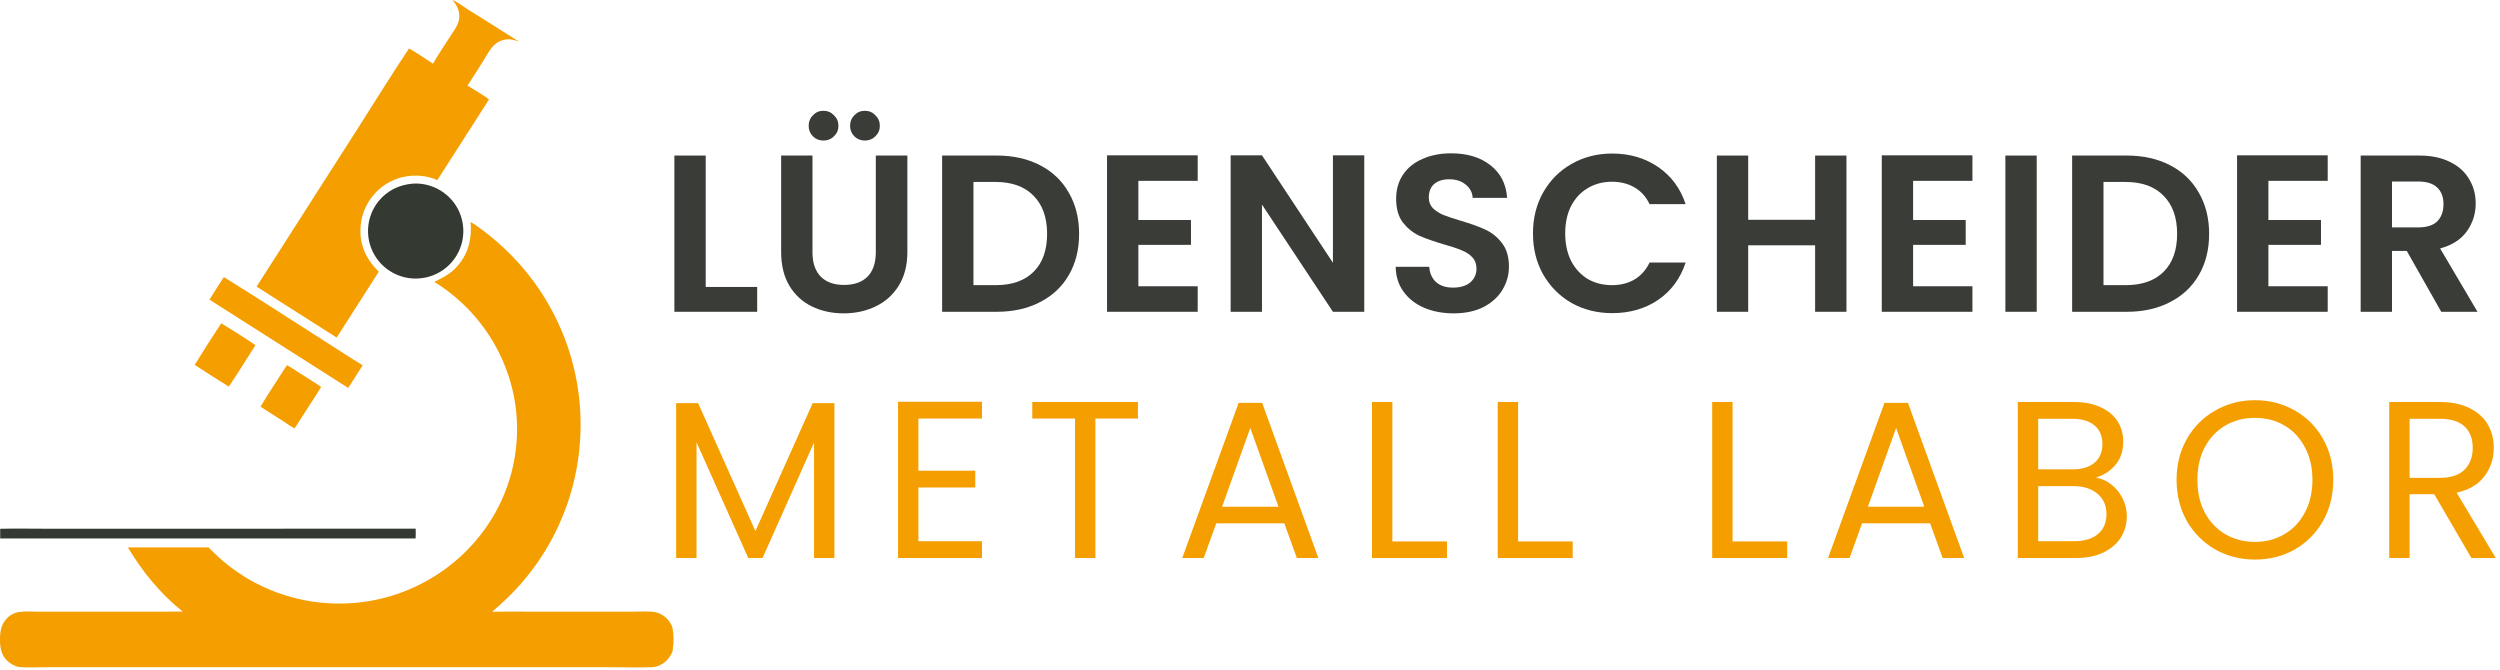
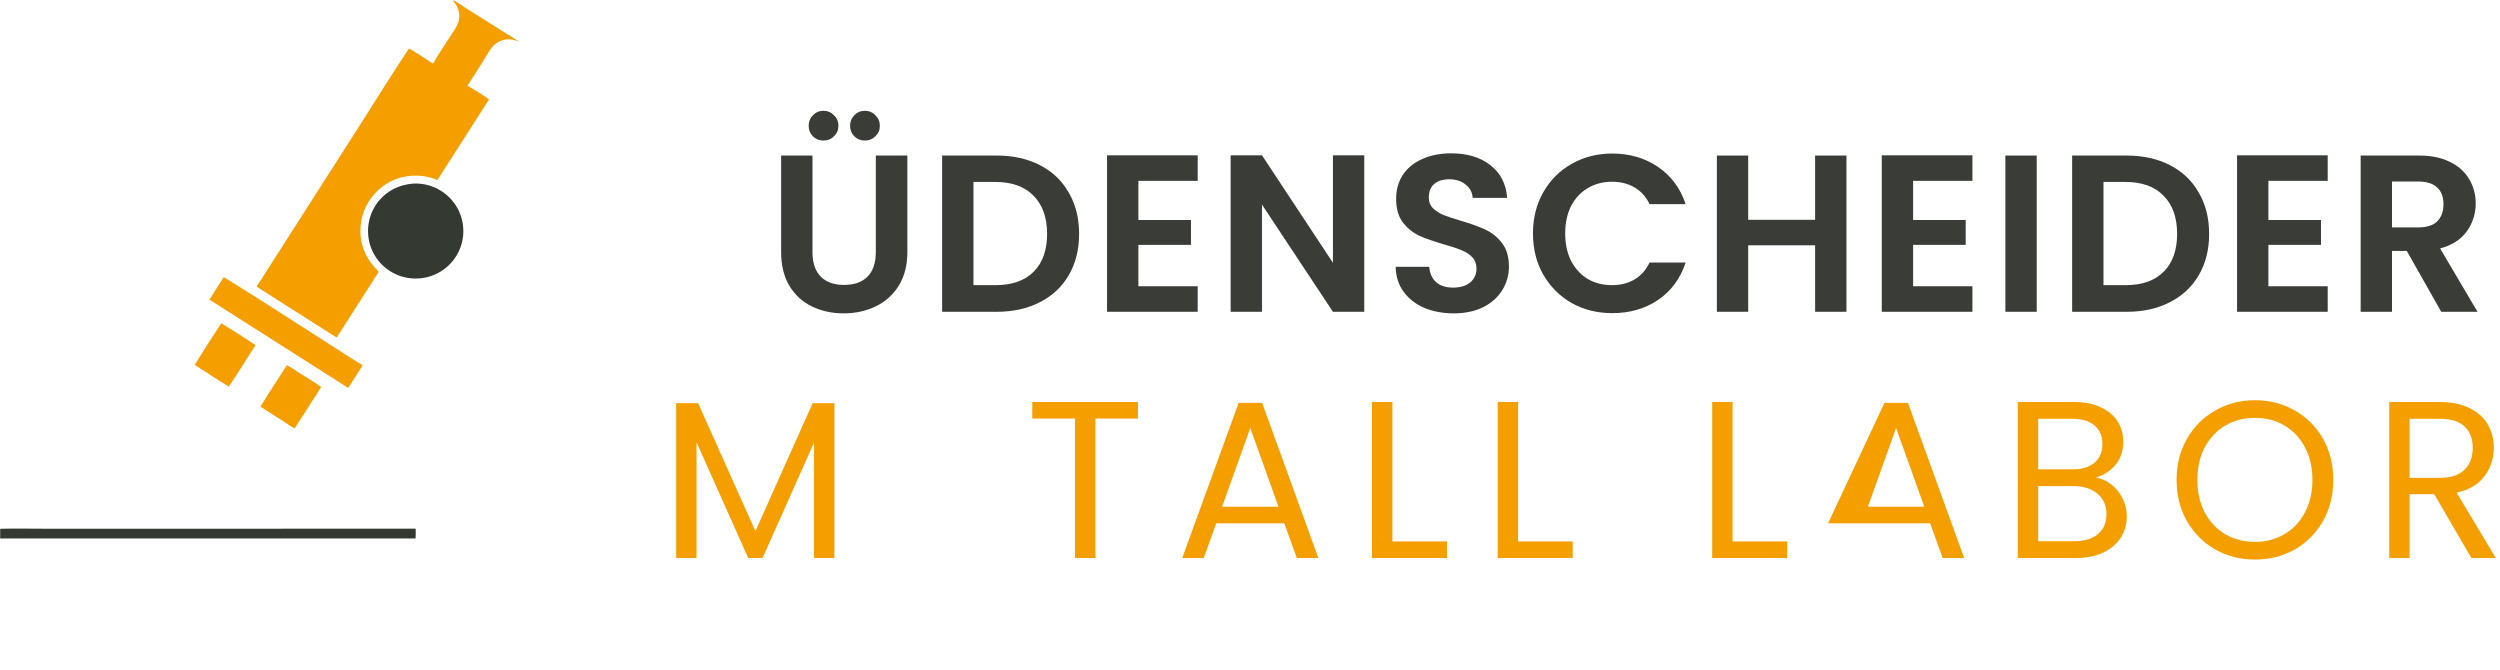
<svg xmlns="http://www.w3.org/2000/svg" width="519" height="139" viewBox="0 0 519 139" fill="none">
  <path d="M506.801 64.727L499.646 52.088H496.579V64.727H490.073V32.293H502.248C504.757 32.293 506.894 32.742 508.66 33.641C510.426 34.508 511.742 35.701 512.61 37.219C513.508 38.706 513.957 40.378 513.957 42.237C513.957 44.374 513.338 46.31 512.098 48.045C510.859 49.749 509.016 50.926 506.569 51.577L514.329 64.727H506.801ZM496.579 47.209H502.015C503.781 47.209 505.098 46.791 505.965 45.954C506.832 45.087 507.266 43.894 507.266 42.376C507.266 40.889 506.832 39.743 505.965 38.938C505.098 38.102 503.781 37.683 502.015 37.683H496.579V47.209Z" fill="#393C37" />
  <path d="M470.919 37.544V45.675H481.838V50.833H470.919V59.429H483.232V64.727H464.414V32.247H483.232V37.544H470.919Z" fill="#393C37" />
  <path d="M441.515 32.293C444.923 32.293 447.912 32.959 450.483 34.291C453.085 35.623 455.083 37.528 456.477 40.007C457.902 42.454 458.615 45.304 458.615 48.556C458.615 51.809 457.902 54.659 456.477 57.106C455.083 59.522 453.085 61.397 450.483 62.728C447.912 64.061 444.923 64.727 441.515 64.727H430.177V32.293H441.515ZM441.283 59.197C444.69 59.197 447.324 58.268 449.182 56.409C451.041 54.55 451.97 51.933 451.97 48.556C451.97 45.18 451.041 42.547 449.182 40.657C447.324 38.736 444.69 37.776 441.283 37.776H436.683V59.197H441.283Z" fill="#393C37" />
  <path d="M422.821 32.293V64.727H416.316V32.293H422.821Z" fill="#393C37" />
  <path d="M397.161 37.544V45.675H408.081V50.833H397.161V59.429H409.475V64.727H390.656V32.247H409.475V37.544H397.161Z" fill="#393C37" />
  <path d="M383.324 32.293V64.727H376.819V50.926H362.925V64.727H356.42V32.293H362.925V45.629H376.819V32.293H383.324Z" fill="#393C37" />
  <path d="M318.244 48.464C318.244 45.273 318.957 42.423 320.382 39.914C321.838 37.374 323.805 35.407 326.283 34.013C328.792 32.588 331.595 31.875 334.693 31.875C338.318 31.875 341.493 32.805 344.219 34.663C346.945 36.522 348.85 39.093 349.934 42.377H342.453C341.71 40.828 340.656 39.666 339.293 38.892C337.961 38.117 336.412 37.73 334.647 37.73C332.757 37.73 331.069 38.179 329.582 39.078C328.126 39.945 326.98 41.184 326.143 42.795C325.338 44.406 324.935 46.295 324.935 48.464C324.935 50.601 325.338 52.491 326.143 54.133C326.98 55.743 328.126 56.998 329.582 57.896C331.069 58.764 332.757 59.197 334.647 59.197C336.412 59.197 337.961 58.81 339.293 58.036C340.656 57.23 341.71 56.053 342.453 54.504H349.934C348.85 57.819 346.945 60.406 344.219 62.264C341.524 64.092 338.349 65.006 334.693 65.006C331.595 65.006 328.792 64.309 326.283 62.915C323.805 61.49 321.838 59.523 320.382 57.013C318.957 54.504 318.244 51.654 318.244 48.464Z" fill="#393C37" />
  <path d="M301.778 65.052C299.516 65.052 297.472 64.665 295.644 63.89C293.848 63.116 292.423 62.001 291.369 60.545C290.316 59.089 289.774 57.37 289.743 55.387H296.713C296.806 56.719 297.271 57.772 298.107 58.547C298.974 59.321 300.151 59.708 301.638 59.708C303.156 59.708 304.349 59.352 305.216 58.64C306.084 57.896 306.517 56.936 306.517 55.759C306.517 54.798 306.223 54.008 305.634 53.389C305.046 52.769 304.302 52.289 303.404 51.949C302.537 51.577 301.329 51.174 299.78 50.74C297.673 50.121 295.954 49.517 294.622 48.928C293.321 48.309 292.19 47.395 291.23 46.187C290.301 44.948 289.836 43.306 289.836 41.261C289.836 39.341 290.316 37.668 291.276 36.243C292.237 34.818 293.584 33.734 295.319 32.99C297.054 32.216 299.036 31.829 301.267 31.829C304.612 31.829 307.323 32.65 309.398 34.291C311.505 35.902 312.666 38.163 312.883 41.075H305.727C305.665 39.96 305.185 39.046 304.287 38.334C303.42 37.59 302.258 37.219 300.802 37.219C299.532 37.219 298.51 37.544 297.735 38.194C296.992 38.845 296.62 39.79 296.62 41.029C296.62 41.896 296.899 42.624 297.456 43.213C298.045 43.77 298.757 44.235 299.594 44.607C300.461 44.948 301.669 45.35 303.218 45.815C305.325 46.434 307.044 47.054 308.376 47.674C309.708 48.293 310.854 49.222 311.814 50.462C312.775 51.701 313.255 53.327 313.255 55.34C313.255 57.075 312.806 58.686 311.907 60.173C311.009 61.66 309.693 62.852 307.958 63.751C306.223 64.618 304.163 65.052 301.778 65.052Z" fill="#393C37" />
  <path d="M283.221 64.727H276.716L261.986 42.469V64.727H255.481V32.247H261.986L276.716 54.551V32.247H283.221V64.727Z" fill="#393C37" />
  <path d="M236.326 37.544V45.675H247.246V50.833H236.326V59.429H248.64V64.727H229.821V32.247H248.64V37.544H236.326Z" fill="#393C37" />
  <path d="M206.923 32.293C210.33 32.293 213.32 32.959 215.891 34.291C218.493 35.623 220.491 37.528 221.885 40.007C223.31 42.454 224.022 45.304 224.022 48.556C224.022 51.809 223.31 54.659 221.885 57.106C220.491 59.522 218.493 61.397 215.891 62.728C213.32 64.061 210.33 64.727 206.923 64.727H195.585V32.293H206.923ZM206.691 59.197C210.098 59.197 212.731 58.268 214.59 56.409C216.449 54.55 217.378 51.933 217.378 48.556C217.378 45.18 216.449 42.547 214.59 40.657C212.731 38.736 210.098 37.776 206.691 37.776H202.09V59.197H206.691Z" fill="#393C37" />
  <path d="M168.669 32.293V52.367C168.669 54.566 169.242 56.254 170.388 57.431C171.534 58.578 173.145 59.151 175.221 59.151C177.327 59.151 178.953 58.578 180.1 57.431C181.246 56.254 181.819 54.566 181.819 52.367V32.293H188.37V52.32C188.37 55.077 187.766 57.416 186.558 59.337C185.381 61.226 183.786 62.651 181.772 63.611C179.79 64.572 177.575 65.052 175.128 65.052C172.711 65.052 170.512 64.572 168.529 63.611C166.578 62.651 165.029 61.226 163.883 59.337C162.737 57.416 162.164 55.077 162.164 52.32V32.293H168.669ZM170.946 29.18C170.078 29.18 169.35 28.886 168.762 28.297C168.173 27.709 167.879 26.981 167.879 26.113C167.879 25.246 168.173 24.518 168.762 23.929C169.35 23.31 170.078 23 170.946 23C171.813 23 172.541 23.31 173.13 23.929C173.749 24.518 174.059 25.246 174.059 26.113C174.059 26.981 173.749 27.709 173.13 28.297C172.541 28.886 171.813 29.18 170.946 29.18ZM179.542 29.18C178.675 29.18 177.947 28.886 177.358 28.297C176.769 27.709 176.475 26.981 176.475 26.113C176.475 25.246 176.769 24.518 177.358 23.929C177.947 23.31 178.675 23 179.542 23C180.409 23 181.137 23.31 181.726 23.929C182.345 24.518 182.655 25.246 182.655 26.113C182.655 26.981 182.345 27.709 181.726 28.297C181.137 28.886 180.409 29.18 179.542 29.18Z" fill="#393C37" />
-   <path d="M146.505 59.569H157.192V64.727H140V32.293H146.505V59.569Z" fill="#393C37" />
  <path d="M513.06 115.84L505.346 102.597H500.235V115.84H496.007V83.453H506.461C508.909 83.453 510.969 83.871 512.641 84.707C514.345 85.544 515.615 86.674 516.452 88.1C517.288 89.525 517.706 91.151 517.706 92.978C517.706 95.209 517.056 97.176 515.755 98.88C514.485 100.583 512.564 101.714 509.993 102.272L518.124 115.84H513.06ZM500.235 99.205H506.461C508.754 99.205 510.473 98.647 511.619 97.532C512.765 96.386 513.338 94.868 513.338 92.978C513.338 91.058 512.765 89.571 511.619 88.518C510.504 87.465 508.785 86.938 506.461 86.938H500.235V99.205Z" fill="#F59E00" />
  <path d="M468.121 116.164C465.116 116.164 462.374 115.467 459.896 114.073C457.418 112.649 455.451 110.681 453.995 108.172C452.57 105.632 451.858 102.782 451.858 99.623C451.858 96.463 452.57 93.628 453.995 91.119C455.451 88.579 457.418 86.612 459.896 85.218C462.374 83.793 465.116 83.081 468.121 83.081C471.156 83.081 473.913 83.793 476.392 85.218C478.87 86.612 480.821 88.564 482.246 91.073C483.671 93.582 484.384 96.432 484.384 99.623C484.384 102.813 483.671 105.663 482.246 108.172C480.821 110.681 478.87 112.649 476.392 114.073C473.913 115.467 471.156 116.164 468.121 116.164ZM468.121 112.494C470.382 112.494 472.411 111.967 474.208 110.914C476.035 109.861 477.46 108.358 478.483 106.407C479.536 104.455 480.062 102.194 480.062 99.623C480.062 97.02 479.536 94.759 478.483 92.838C477.46 90.887 476.051 89.385 474.254 88.331C472.458 87.278 470.413 86.751 468.121 86.751C465.828 86.751 463.784 87.278 461.987 88.331C460.19 89.385 458.766 90.887 457.712 92.838C456.69 94.759 456.179 97.02 456.179 99.623C456.179 102.194 456.69 104.455 457.712 106.407C458.766 108.358 460.19 109.861 461.987 110.914C463.815 111.967 465.859 112.494 468.121 112.494Z" fill="#F59E00" />
  <path d="M435.117 99.158C436.294 99.344 437.362 99.825 438.323 100.599C439.314 101.373 440.088 102.334 440.646 103.48C441.235 104.626 441.529 105.85 441.529 107.151C441.529 108.792 441.111 110.279 440.274 111.611C439.438 112.912 438.214 113.95 436.603 114.725C435.024 115.468 433.15 115.84 430.981 115.84H418.9V83.453H430.516C432.716 83.453 434.59 83.825 436.139 84.568C437.688 85.281 438.849 86.256 439.624 87.495C440.398 88.734 440.785 90.129 440.785 91.677C440.785 93.598 440.259 95.193 439.206 96.463C438.183 97.703 436.82 98.601 435.117 99.158ZM423.128 97.439H430.238C432.22 97.439 433.754 96.975 434.838 96.045C435.922 95.116 436.464 93.83 436.464 92.189C436.464 90.547 435.922 89.261 434.838 88.332C433.754 87.403 432.189 86.938 430.145 86.938H423.128V97.439ZM430.609 112.355C432.716 112.355 434.358 111.859 435.535 110.868C436.712 109.877 437.3 108.498 437.3 106.732C437.3 104.936 436.681 103.526 435.442 102.504C434.203 101.451 432.545 100.924 430.47 100.924H423.128V112.355H430.609Z" fill="#F59E00" />
-   <path d="M400.693 108.637H386.567L383.965 115.839H379.505L391.214 83.638H396.093L407.756 115.839H403.295L400.693 108.637ZM399.485 105.199L393.63 88.843L387.775 105.199H399.485Z" fill="#F59E00" />
+   <path d="M400.693 108.637H386.567H379.505L391.214 83.638H396.093L407.756 115.839H403.295L400.693 108.637ZM399.485 105.199L393.63 88.843L387.775 105.199H399.485Z" fill="#F59E00" />
  <path d="M359.68 112.401H371.018V115.84H355.452V83.453H359.68V112.401Z" fill="#F59E00" />
  <path d="M315.155 112.401H326.492V115.84H310.926V83.453H315.155V112.401Z" fill="#F59E00" />
  <path d="M289.057 112.401H300.395V115.84H284.829V83.453H289.057V112.401Z" fill="#F59E00" />
  <path d="M266.622 108.637H252.496L249.894 115.839H245.433L257.143 83.638H262.022L273.685 115.839H269.224L266.622 108.637ZM265.414 105.199L259.559 88.843L253.704 105.199H265.414Z" fill="#F59E00" />
  <path d="M236.232 83.453V86.891H227.404V115.84H223.175V86.891H214.3V83.453H236.232Z" fill="#F59E00" />
-   <path d="M190.663 86.891V97.718H202.466V101.203H190.663V112.355H203.86V115.84H186.435V83.406H203.86V86.891H190.663Z" fill="#F59E00" />
  <path d="M173.223 83.685V115.839H168.995V91.863L158.308 115.839H155.334L144.6 91.816V115.839H140.372V83.685H144.926L156.821 110.263L168.716 83.685H173.223Z" fill="#F59E00" />
  <path d="M59.561 75.816C60.535 76.303 61.475 76.992 62.395 77.578C63.821 78.485 65.28 79.363 66.667 80.329C66.079 81.356 65.393 82.347 64.755 83.345L61.178 88.916C60.49 88.671 59.676 88.005 59.051 87.607L54.076 84.427C55.811 81.51 57.731 78.676 59.561 75.816Z" fill="#F59E00" />
  <path d="M45.931 67.12C48.309 68.586 50.743 70.06 53.033 71.656C51.181 74.511 49.423 77.44 47.506 80.25C45.111 78.818 42.775 77.248 40.42 75.75C42.196 72.844 44.053 69.962 45.931 67.12Z" fill="#F59E00" />
  <path d="M0.036 109.776C3.144 109.691 6.271 109.762 9.382 109.762H27.22L86.295 109.755C86.302 110.43 86.335 111.118 86.272 111.791L0.043 111.792L0.036 109.776Z" fill="#343A32" />
  <path d="M46.465 57.526C53.672 61.963 60.766 66.612 67.907 71.155C70.366 72.719 72.805 74.332 75.297 75.84L72.287 80.534L43.486 62.208C44.441 60.627 45.47 59.082 46.465 57.526Z" fill="#F59E00" />
  <path d="M85.662 38.123C88.127 37.935 90.658 38.774 92.56 40.336C92.623 40.387 92.686 40.44 92.747 40.492C92.809 40.545 92.87 40.599 92.931 40.654C92.991 40.708 93.051 40.764 93.11 40.82C93.169 40.876 93.228 40.932 93.285 40.99C93.343 41.047 93.4 41.105 93.456 41.164C93.512 41.223 93.568 41.283 93.623 41.343C93.677 41.403 93.731 41.464 93.784 41.526C93.838 41.587 93.89 41.649 93.942 41.712C93.994 41.775 94.045 41.838 94.094 41.903C94.144 41.967 94.194 42.031 94.242 42.097C94.291 42.162 94.339 42.228 94.386 42.294C94.433 42.361 94.479 42.428 94.524 42.496C94.569 42.563 94.613 42.632 94.657 42.7C94.7 42.769 94.743 42.838 94.785 42.908C94.827 42.978 94.868 43.048 94.908 43.119C94.948 43.19 94.986 43.261 95.025 43.333C95.063 43.405 95.1 43.477 95.137 43.55C95.174 43.622 95.209 43.695 95.244 43.769C95.278 43.842 95.312 43.916 95.345 43.991C95.378 44.065 95.41 44.14 95.441 44.215C95.472 44.29 95.502 44.366 95.531 44.442C95.56 44.518 95.588 44.594 95.615 44.671C95.643 44.747 95.669 44.824 95.694 44.902C95.719 44.979 95.744 45.056 95.767 45.134C95.791 45.212 95.813 45.291 95.834 45.369C95.856 45.447 95.876 45.526 95.896 45.605C95.915 45.684 95.934 45.763 95.951 45.843C95.969 45.922 95.985 46.001 96.001 46.081C96.016 46.161 96.031 46.241 96.044 46.321C96.058 46.401 96.07 46.482 96.082 46.562C96.093 46.643 96.104 46.723 96.114 46.804C96.124 46.885 96.132 46.966 96.139 47.047C96.147 47.127 96.154 47.209 96.159 47.29C96.165 47.371 96.17 47.452 96.174 47.533C96.178 47.615 96.18 47.696 96.182 47.778C96.183 47.859 96.184 47.94 96.184 48.022C96.183 48.103 96.182 48.184 96.18 48.266C96.177 48.347 96.174 48.428 96.169 48.51C96.165 48.591 96.16 48.672 96.153 48.753C96.147 48.834 96.14 48.915 96.131 48.996C96.123 49.077 96.113 49.158 96.103 49.239C96.093 49.319 96.081 49.4 96.068 49.48C96.056 49.561 96.043 49.641 96.028 49.721C96.014 49.801 95.999 49.881 95.982 49.961C95.965 50.041 95.948 50.12 95.929 50.2C95.911 50.279 95.892 50.358 95.871 50.437C95.851 50.515 95.83 50.594 95.807 50.672C95.785 50.751 95.762 50.828 95.738 50.906C95.713 50.984 95.688 51.061 95.662 51.138C95.636 51.215 95.608 51.292 95.58 51.368C95.552 51.445 95.523 51.521 95.493 51.597C95.463 51.672 95.432 51.748 95.4 51.822C95.368 51.897 95.335 51.972 95.301 52.046C95.268 52.12 95.233 52.194 95.197 52.267C95.162 52.34 95.126 52.413 95.088 52.485C95.051 52.558 95.013 52.63 94.974 52.701C94.934 52.772 94.894 52.843 94.853 52.913C94.812 52.984 94.771 53.054 94.728 53.123C94.685 53.193 94.641 53.261 94.597 53.33C94.552 53.398 94.507 53.465 94.462 53.533C94.415 53.6 94.368 53.666 94.321 53.732C94.273 53.798 94.224 53.864 94.175 53.929C94.126 53.993 94.075 54.057 94.024 54.121C93.973 54.185 93.921 54.248 93.869 54.31C93.817 54.372 93.764 54.433 93.71 54.494C93.657 54.555 93.602 54.615 93.547 54.675C93.492 54.734 93.436 54.793 93.379 54.851C93.322 54.909 93.265 54.967 93.206 55.023C93.148 55.08 93.089 55.136 93.03 55.191C92.971 55.247 92.91 55.301 92.849 55.355C92.789 55.408 92.727 55.462 92.665 55.514C92.602 55.566 92.539 55.617 92.476 55.668C92.413 55.719 92.349 55.769 92.284 55.818C92.219 55.867 92.154 55.915 92.088 55.962C92.022 56.01 91.955 56.057 91.888 56.102C91.821 56.148 91.754 56.193 91.686 56.237C91.617 56.282 91.549 56.325 91.479 56.367C91.41 56.41 91.34 56.451 91.269 56.492C91.199 56.533 91.129 56.573 91.058 56.612C90.986 56.651 90.915 56.689 90.842 56.726C90.77 56.763 90.697 56.799 90.624 56.835C90.551 56.87 90.477 56.905 90.403 56.938C90.329 56.972 90.255 57.004 90.18 57.036C90.105 57.068 90.03 57.099 89.954 57.129C89.878 57.158 89.803 57.187 89.727 57.215C89.65 57.243 89.573 57.27 89.497 57.297C89.419 57.323 89.342 57.348 89.265 57.372C89.187 57.396 89.109 57.419 89.031 57.442C88.953 57.464 88.874 57.485 88.796 57.505C88.717 57.526 88.638 57.545 88.559 57.563C88.48 57.582 88.4 57.599 88.321 57.616C88.241 57.632 88.161 57.648 88.081 57.662C88.001 57.676 87.921 57.69 87.841 57.702C87.76 57.715 87.68 57.726 87.599 57.736C87.518 57.747 87.438 57.756 87.357 57.765C87.276 57.773 87.195 57.781 87.114 57.787C87.034 57.794 86.955 57.8 86.875 57.805C86.796 57.81 86.716 57.813 86.637 57.816C86.556 57.819 86.476 57.821 86.397 57.822C86.317 57.823 86.237 57.823 86.157 57.822C86.078 57.822 85.998 57.82 85.918 57.817C85.838 57.814 85.759 57.81 85.679 57.805C85.599 57.801 85.52 57.795 85.44 57.788C85.361 57.781 85.281 57.774 85.202 57.765C85.123 57.757 85.043 57.747 84.964 57.736C84.885 57.726 84.806 57.714 84.728 57.702C84.649 57.689 84.57 57.676 84.491 57.661C84.413 57.647 84.335 57.632 84.257 57.615C84.178 57.599 84.1 57.582 84.023 57.564C83.945 57.546 83.868 57.527 83.79 57.507C83.713 57.486 83.636 57.465 83.559 57.444C83.483 57.422 83.406 57.399 83.33 57.375C83.254 57.351 83.178 57.327 83.102 57.301C83.027 57.275 82.951 57.249 82.877 57.221C82.802 57.194 82.727 57.166 82.653 57.136C82.579 57.107 82.505 57.077 82.431 57.046C82.358 57.015 82.285 56.983 82.212 56.95C82.14 56.918 82.067 56.884 81.995 56.849C81.923 56.815 81.852 56.779 81.781 56.743C81.71 56.707 81.639 56.67 81.569 56.632C81.499 56.594 81.429 56.555 81.36 56.515C81.291 56.476 81.222 56.435 81.154 56.394C81.086 56.352 81.018 56.31 80.951 56.267C80.884 56.224 80.817 56.181 80.751 56.136C80.685 56.091 80.619 56.046 80.554 56C80.489 55.954 80.425 55.907 80.361 55.859C80.297 55.811 80.234 55.763 80.171 55.713C80.109 55.664 80.046 55.614 79.985 55.563C79.922 55.511 79.86 55.459 79.799 55.406C79.737 55.353 79.677 55.299 79.617 55.244C79.556 55.189 79.497 55.134 79.439 55.078C79.38 55.021 79.322 54.964 79.264 54.907C79.207 54.849 79.151 54.791 79.095 54.732C79.039 54.673 78.984 54.613 78.93 54.553C78.875 54.492 78.822 54.431 78.769 54.37C78.716 54.308 78.664 54.246 78.613 54.182C78.561 54.12 78.511 54.056 78.461 53.992C78.411 53.928 78.362 53.863 78.314 53.797C78.266 53.732 78.219 53.666 78.172 53.599C78.126 53.532 78.08 53.465 78.035 53.398C77.991 53.33 77.947 53.262 77.904 53.193C77.861 53.124 77.818 53.055 77.777 52.985C77.736 52.915 77.695 52.844 77.655 52.774C77.616 52.703 77.577 52.632 77.539 52.56C77.501 52.488 77.464 52.416 77.428 52.343C77.392 52.27 77.357 52.197 77.323 52.123C77.288 52.05 77.255 51.976 77.223 51.901C77.19 51.827 77.159 51.752 77.128 51.677C77.098 51.602 77.068 51.526 77.039 51.45C77.011 51.374 76.983 51.298 76.956 51.221C76.929 51.145 76.903 51.068 76.879 50.99C76.854 50.913 76.83 50.836 76.807 50.758C76.784 50.68 76.762 50.602 76.741 50.523C76.72 50.445 76.7 50.366 76.681 50.288C76.662 50.209 76.644 50.129 76.626 50.05C76.609 49.971 76.593 49.891 76.578 49.812C76.563 49.732 76.549 49.652 76.536 49.572C76.522 49.492 76.51 49.411 76.499 49.331C76.488 49.251 76.478 49.17 76.469 49.09C76.46 49.009 76.451 48.928 76.444 48.847C76.437 48.767 76.431 48.686 76.425 48.606C76.42 48.525 76.416 48.444 76.412 48.364C76.409 48.283 76.407 48.202 76.405 48.121C76.404 48.041 76.404 47.96 76.404 47.879C76.405 47.798 76.407 47.717 76.409 47.637C76.412 47.556 76.416 47.475 76.42 47.394C76.425 47.314 76.431 47.233 76.437 47.153C76.444 47.072 76.451 46.992 76.46 46.911C76.469 46.831 76.478 46.751 76.489 46.67C76.499 46.59 76.511 46.511 76.523 46.431C76.536 46.351 76.55 46.271 76.564 46.192C76.579 46.112 76.594 46.033 76.611 45.954C76.627 45.875 76.644 45.796 76.663 45.717C76.681 45.638 76.701 45.56 76.721 45.482C76.741 45.403 76.763 45.325 76.785 45.248C76.807 45.17 76.83 45.093 76.855 45.016C76.879 44.938 76.904 44.862 76.93 44.785C76.956 44.709 76.983 44.632 77.011 44.556C77.039 44.481 77.068 44.405 77.097 44.33C77.127 44.255 77.158 44.18 77.189 44.106C77.221 44.031 77.254 43.957 77.287 43.884C77.321 43.81 77.355 43.737 77.39 43.664C77.425 43.591 77.462 43.519 77.499 43.447C77.536 43.375 77.574 43.304 77.612 43.233C77.651 43.162 77.691 43.092 77.731 43.022C77.772 42.952 77.813 42.882 77.856 42.813C77.898 42.744 77.941 42.676 77.985 42.608C78.029 42.54 78.073 42.473 78.119 42.406C78.165 42.339 78.211 42.273 78.258 42.207C78.305 42.142 78.353 42.077 78.402 42.012C78.451 41.947 78.501 41.884 78.551 41.82C78.602 41.757 78.653 41.694 78.705 41.633C80.484 39.509 82.923 38.363 85.662 38.123Z" fill="#343A32" />
  <path d="M93.91 0C94.865 0.313 96.177 1.367 97.082 1.925C100.67 4.161 104.247 6.415 107.813 8.687C106.838 8.257 105.827 8.033 104.765 8.237C104.663 8.257 104.562 8.28 104.462 8.306C104.363 8.333 104.264 8.363 104.167 8.397C104.069 8.43 103.972 8.468 103.877 8.508C103.782 8.549 103.689 8.592 103.597 8.64C103.505 8.687 103.415 8.737 103.327 8.791C103.239 8.845 103.153 8.901 103.069 8.961C102.984 9.021 102.902 9.084 102.823 9.15C102.743 9.215 102.666 9.284 102.591 9.355C101.67 10.225 101.036 11.515 100.361 12.583C99.265 14.318 98.189 16.071 97.05 17.779C98.546 18.676 100.102 19.596 101.508 20.626C101.15 21.291 100.692 21.931 100.284 22.57L97.913 26.277L90.794 37.387C90.613 37.309 90.43 37.236 90.246 37.167C90.061 37.099 89.874 37.036 89.686 36.977C89.498 36.919 89.308 36.865 89.117 36.816C88.926 36.767 88.734 36.724 88.541 36.685C88.347 36.646 88.153 36.612 87.958 36.583C87.763 36.555 87.567 36.531 87.371 36.512C87.175 36.494 86.978 36.48 86.782 36.472C86.585 36.463 86.387 36.46 86.19 36.462C86.096 36.462 86.002 36.464 85.908 36.466C85.814 36.469 85.72 36.473 85.626 36.478C85.532 36.483 85.439 36.489 85.345 36.496C85.251 36.504 85.157 36.512 85.064 36.522C84.971 36.532 84.877 36.542 84.784 36.554C84.691 36.566 84.597 36.579 84.505 36.593C84.412 36.608 84.319 36.623 84.227 36.64C84.134 36.656 84.042 36.674 83.949 36.693C83.857 36.712 83.766 36.731 83.674 36.752C83.582 36.773 83.491 36.796 83.4 36.819C83.309 36.842 83.218 36.867 83.127 36.892C83.037 36.918 82.947 36.945 82.857 36.972C82.767 37 82.678 37.029 82.589 37.059C82.5 37.089 82.412 37.12 82.323 37.152C82.234 37.185 82.147 37.218 82.059 37.252C81.972 37.287 81.885 37.322 81.798 37.358C81.711 37.395 81.625 37.432 81.54 37.471C81.454 37.51 81.369 37.55 81.284 37.59C81.199 37.631 81.115 37.673 81.032 37.715C80.948 37.758 80.865 37.802 80.782 37.847C80.7 37.892 80.618 37.938 80.536 37.985C80.455 38.032 80.374 38.079 80.294 38.128C80.214 38.177 80.134 38.227 80.055 38.278C79.976 38.329 79.898 38.38 79.82 38.433C79.742 38.486 79.665 38.54 79.589 38.594C79.512 38.649 79.437 38.705 79.362 38.761C79.287 38.818 79.212 38.875 79.139 38.934C79.065 38.992 78.992 39.051 78.92 39.111C78.848 39.172 78.777 39.233 78.706 39.295C78.636 39.357 78.566 39.419 78.497 39.483C78.428 39.547 78.359 39.611 78.292 39.676C78.225 39.742 78.158 39.808 78.092 39.875C75.885 42.127 74.771 45.044 74.823 48.18C74.878 51.447 76.317 54.175 78.636 56.408L70.577 69.009L69.891 70.076L53.267 59.507L74.267 26.678C77.811 21.139 81.263 15.517 84.919 10.052C86.614 11.027 88.256 12.152 89.895 13.22C90.96 11.326 92.221 9.489 93.397 7.66C93.934 6.824 94.571 5.971 94.98 5.065C95.033 4.95 95.081 4.833 95.123 4.713C95.165 4.594 95.201 4.472 95.231 4.349C95.261 4.226 95.286 4.102 95.304 3.977C95.323 3.851 95.335 3.725 95.341 3.598C95.424 2.161 94.838 1.054 93.91 0Z" fill="#F59E00" />
-   <path d="M97.686 46.08C98.43 46.482 99.135 47.015 99.82 47.511C100.585 48.07 101.335 48.651 102.067 49.253C102.8 49.854 103.516 50.476 104.214 51.117C104.912 51.759 105.592 52.419 106.253 53.098C106.914 53.778 107.556 54.475 108.178 55.19C108.448 55.5 108.715 55.813 108.977 56.129C109.24 56.446 109.498 56.766 109.753 57.088C110.008 57.411 110.259 57.737 110.506 58.066C110.752 58.395 110.995 58.727 111.233 59.062C111.472 59.396 111.706 59.734 111.937 60.075C112.167 60.415 112.393 60.759 112.615 61.105C112.837 61.451 113.054 61.8 113.267 62.151C113.481 62.503 113.69 62.857 113.894 63.213C114.099 63.57 114.298 63.929 114.494 64.29C114.69 64.652 114.881 65.016 115.067 65.382C115.254 65.748 115.436 66.117 115.614 66.487C115.792 66.858 115.965 67.231 116.133 67.606C116.301 67.98 116.465 68.357 116.624 68.736C116.783 69.115 116.938 69.496 117.088 69.879C117.238 70.261 117.383 70.646 117.523 71.032C117.663 71.418 117.799 71.806 117.93 72.195C118.061 72.585 118.187 72.976 118.308 73.369C118.429 73.761 118.545 74.156 118.656 74.551C118.768 74.947 118.874 75.343 118.976 75.741C119.077 76.139 119.174 76.539 119.266 76.939C119.358 77.34 119.445 77.741 119.526 78.144C119.608 78.546 119.685 78.95 119.757 79.355C119.829 79.759 119.896 80.164 119.958 80.57C120.02 80.977 120.077 81.383 120.13 81.791C120.181 82.198 120.228 82.606 120.27 83.015C120.312 83.424 120.349 83.833 120.381 84.243C120.413 84.652 120.44 85.062 120.461 85.472C120.483 85.882 120.5 86.293 120.511 86.704C120.523 87.114 120.53 87.525 120.531 87.936C120.533 88.347 120.53 88.757 120.521 89.168C120.513 89.579 120.499 89.989 120.48 90.4C120.461 90.81 120.438 91.22 120.409 91.63C120.386 91.974 120.359 92.317 120.329 92.66C120.298 93.003 120.264 93.346 120.226 93.689C120.189 94.031 120.148 94.373 120.103 94.714C120.059 95.056 120.011 95.397 119.959 95.738C119.907 96.078 119.852 96.418 119.794 96.758C119.735 97.097 119.673 97.436 119.608 97.775C119.542 98.113 119.472 98.45 119.399 98.786C119.327 99.123 119.251 99.459 119.171 99.794C119.091 100.13 119.008 100.464 118.922 100.798C118.836 101.131 118.746 101.464 118.653 101.795C118.559 102.127 118.462 102.458 118.362 102.788C118.262 103.117 118.158 103.446 118.051 103.773C117.944 104.101 117.834 104.427 117.72 104.752C117.606 105.077 117.489 105.401 117.368 105.724C117.248 106.047 117.124 106.369 116.997 106.689C116.87 107.009 116.74 107.328 116.606 107.646C116.472 107.963 116.335 108.279 116.195 108.594C116.055 108.909 115.911 109.222 115.764 109.534C115.618 109.846 115.468 110.156 115.314 110.465C115.162 110.773 115.006 111.081 114.846 111.387C114.686 111.692 114.523 111.996 114.358 112.298C114.192 112.6 114.023 112.9 113.851 113.199C113.679 113.497 113.504 113.795 113.326 114.09C113.148 114.385 112.967 114.678 112.782 114.97C112.598 115.261 112.411 115.551 112.221 115.838C112.03 116.125 111.837 116.411 111.641 116.695C111.445 116.978 111.246 117.259 111.044 117.539C110.842 117.818 110.637 118.095 110.43 118.371C110.222 118.646 110.012 118.919 109.798 119.19C109.585 119.461 109.369 119.73 109.15 119.996C108.932 120.263 108.71 120.527 108.485 120.789C108.261 121.05 108.034 121.31 107.804 121.567C106.055 123.526 104.161 125.278 102.176 126.994C104.861 126.943 107.553 126.98 110.238 126.98L124.68 126.983L131.771 126.976C133.052 126.974 134.428 126.869 135.697 127.034C136.969 127.198 138.066 127.866 138.844 128.88C139.244 129.402 139.758 130.293 139.672 130.972C139.879 131.472 139.872 133.972 139.676 134.482C139.68 134.513 139.686 134.545 139.688 134.577C139.76 135.336 139.066 136.393 138.577 136.924C137.758 137.814 136.547 138.484 135.319 138.517C132.305 138.6 129.264 138.515 126.247 138.514H107.995H52.631H19.644L9.412 138.518C7.655 138.519 5.811 138.639 4.067 138.478C3.196 138.398 2.141 137.792 1.514 137.186C0.339 136.051 0.015 134.633 0.001 133.056C-0.015 131.25 0.143 129.656 1.491 128.311C1.531 128.27 1.573 128.229 1.615 128.189C1.657 128.15 1.7 128.111 1.744 128.073C1.788 128.035 1.832 127.998 1.877 127.962C1.923 127.925 1.969 127.89 2.015 127.856C2.062 127.821 2.109 127.788 2.157 127.756C2.206 127.723 2.254 127.691 2.303 127.661C2.353 127.63 2.403 127.6 2.453 127.572C2.503 127.543 2.554 127.516 2.606 127.489C2.658 127.462 2.71 127.437 2.762 127.413C2.815 127.388 2.868 127.365 2.921 127.342C2.975 127.32 3.029 127.298 3.083 127.278C3.138 127.258 3.192 127.239 3.247 127.22C3.303 127.202 3.358 127.185 3.414 127.169C3.47 127.154 3.526 127.139 3.582 127.125C3.639 127.111 3.695 127.099 3.752 127.087C3.809 127.076 3.866 127.066 3.924 127.056C5.12 126.865 6.451 126.979 7.664 126.981L13.971 126.982L37.948 126.974C33.389 123.364 29.505 118.621 26.549 113.642L43.281 113.639C43.931 114.248 44.54 114.903 45.198 115.508C46.036 116.275 46.907 117.003 47.812 117.692C48.716 118.381 49.65 119.027 50.613 119.63C50.872 119.792 51.133 119.95 51.396 120.105C51.658 120.26 51.923 120.412 52.19 120.561C52.457 120.71 52.725 120.855 52.995 120.997C53.266 121.139 53.537 121.278 53.811 121.413C54.085 121.549 54.36 121.681 54.637 121.809C54.914 121.938 55.192 122.064 55.472 122.186C55.752 122.307 56.033 122.425 56.316 122.541C56.599 122.655 56.883 122.767 57.169 122.875C57.455 122.983 57.742 123.088 58.03 123.189C58.318 123.29 58.607 123.387 58.898 123.481C59.188 123.575 59.48 123.666 59.773 123.753C60.066 123.84 60.36 123.923 60.654 124.002C60.949 124.082 61.245 124.158 61.542 124.23C61.839 124.302 62.136 124.371 62.434 124.437C62.733 124.502 63.032 124.563 63.332 124.621C63.632 124.678 63.932 124.733 64.234 124.784C64.535 124.834 64.837 124.881 65.139 124.924C65.441 124.967 65.744 125.006 66.048 125.041C66.351 125.077 66.655 125.109 66.959 125.138C67.263 125.166 67.568 125.19 67.872 125.211C68.177 125.232 68.482 125.249 68.787 125.263C69.092 125.276 69.398 125.285 69.703 125.291C70.008 125.297 70.314 125.299 70.619 125.297C70.925 125.296 71.23 125.291 71.535 125.282C71.841 125.273 72.146 125.26 72.451 125.243C72.756 125.226 73.061 125.206 73.365 125.182C73.67 125.158 73.974 125.131 74.278 125.1C74.582 125.068 74.885 125.033 75.188 124.994C75.491 124.955 75.793 124.913 76.095 124.866C76.397 124.82 76.698 124.77 76.999 124.716C77.3 124.663 77.6 124.606 77.899 124.545C78.198 124.484 78.497 124.419 78.795 124.351C79.09 124.284 79.385 124.212 79.678 124.137C79.972 124.062 80.264 123.984 80.556 123.902C80.847 123.82 81.138 123.735 81.428 123.645C81.717 123.556 82.005 123.463 82.292 123.368C82.58 123.271 82.867 123.171 83.151 123.068C83.436 122.965 83.719 122.858 84.001 122.748C84.284 122.638 84.564 122.525 84.844 122.408C85.123 122.291 85.401 122.171 85.678 122.047C85.954 121.923 86.229 121.796 86.502 121.666C86.776 121.535 87.047 121.402 87.317 121.265C87.588 121.128 87.856 120.987 88.123 120.843C88.389 120.7 88.654 120.553 88.917 120.404C89.18 120.253 89.441 120.1 89.7 119.944C89.959 119.787 90.217 119.627 90.472 119.465C90.728 119.302 90.981 119.136 91.232 118.967C91.483 118.798 91.732 118.626 91.979 118.451C92.227 118.276 92.472 118.098 92.714 117.918C92.957 117.736 93.198 117.552 93.435 117.366C93.673 117.179 93.909 116.989 94.143 116.796C94.377 116.603 94.608 116.408 94.837 116.21C95.066 116.012 95.291 115.81 95.515 115.606C95.739 115.403 95.96 115.197 96.178 114.987C96.398 114.778 96.614 114.566 96.828 114.352C97.04 114.137 97.251 113.92 97.46 113.7C97.668 113.481 97.874 113.259 98.076 113.034C98.279 112.809 98.479 112.582 98.676 112.353C98.873 112.123 99.068 111.891 99.259 111.657C99.45 111.423 99.639 111.186 99.824 110.948C100.01 110.709 100.193 110.468 100.373 110.225C100.553 109.981 100.729 109.736 100.903 109.488C101.077 109.24 101.247 108.99 101.415 108.739C101.583 108.487 101.747 108.233 101.908 107.977C102.064 107.729 102.216 107.479 102.365 107.228C102.515 106.976 102.661 106.722 102.804 106.467C102.946 106.212 103.086 105.954 103.223 105.695C103.359 105.437 103.493 105.177 103.623 104.915C103.753 104.653 103.88 104.389 104.004 104.124C104.128 103.858 104.248 103.592 104.365 103.324C104.482 103.056 104.596 102.786 104.706 102.515C104.817 102.244 104.924 101.972 105.028 101.699C105.132 101.425 105.232 101.15 105.329 100.874C105.426 100.598 105.519 100.321 105.61 100.042C105.7 99.764 105.786 99.485 105.869 99.204C105.953 98.924 106.033 98.643 106.109 98.36C106.185 98.078 106.258 97.795 106.327 97.511C106.397 97.226 106.463 96.941 106.525 96.656C106.587 96.37 106.645 96.083 106.701 95.796C106.756 95.509 106.808 95.221 106.856 94.932C106.904 94.644 106.949 94.355 106.989 94.065C107.031 93.775 107.068 93.486 107.102 93.195C107.136 92.904 107.166 92.613 107.193 92.322C107.219 92.031 107.242 91.739 107.261 91.448C107.281 91.156 107.297 90.864 107.31 90.572C107.322 90.279 107.33 89.987 107.335 89.695C107.34 89.402 107.342 89.11 107.34 88.817C107.337 88.525 107.332 88.232 107.322 87.94C107.313 87.648 107.3 87.356 107.283 87.064C107.267 86.772 107.247 86.48 107.223 86.188C107.199 85.897 107.172 85.606 107.141 85.315C107.11 85.024 107.075 84.734 107.037 84.444C106.999 84.153 106.957 83.864 106.912 83.575C106.867 83.286 106.818 82.998 106.766 82.71C106.713 82.422 106.657 82.135 106.598 81.849C106.538 81.562 106.475 81.277 106.409 80.992C106.341 80.704 106.269 80.416 106.193 80.13C106.118 79.844 106.039 79.558 105.957 79.274C105.874 78.989 105.788 78.706 105.699 78.424C105.609 78.141 105.516 77.86 105.42 77.58C105.324 77.3 105.224 77.021 105.121 76.743C105.018 76.466 104.911 76.19 104.801 75.915C104.691 75.639 104.578 75.366 104.462 75.094C104.345 74.821 104.225 74.551 104.101 74.281C103.978 74.012 103.852 73.744 103.721 73.478C103.591 73.212 103.458 72.947 103.322 72.684C103.185 72.421 103.046 72.16 102.903 71.901C102.76 71.641 102.614 71.383 102.464 71.127C102.315 70.871 102.163 70.617 102.008 70.365C101.852 70.113 101.694 69.862 101.532 69.614C101.37 69.366 101.206 69.119 101.038 68.875C100.871 68.631 100.7 68.389 100.526 68.148C100.352 67.908 100.176 67.67 99.997 67.434C99.817 67.199 99.635 66.965 99.449 66.734C99.264 66.502 99.076 66.273 98.885 66.046C98.695 65.82 98.501 65.595 98.305 65.373C98.108 65.151 97.909 64.932 97.707 64.715C97.505 64.498 97.301 64.283 97.094 64.071C96.887 63.859 96.677 63.649 96.465 63.442C96.253 63.235 96.038 63.031 95.821 62.829C95.603 62.627 95.384 62.428 95.162 62.232C94.939 62.035 94.715 61.842 94.488 61.651C94.261 61.46 94.032 61.272 93.801 61.087C93.569 60.901 93.335 60.719 93.1 60.539C92.863 60.36 92.625 60.183 92.385 60.009C92.144 59.836 91.902 59.665 91.657 59.497C91.413 59.329 91.166 59.164 90.917 59.003C90.669 58.841 90.418 58.682 90.166 58.527C92.191 57.496 93.62 56.842 95.132 55.032C97.32 52.412 97.987 49.417 97.686 46.08Z" fill="#F59E00" />
</svg>